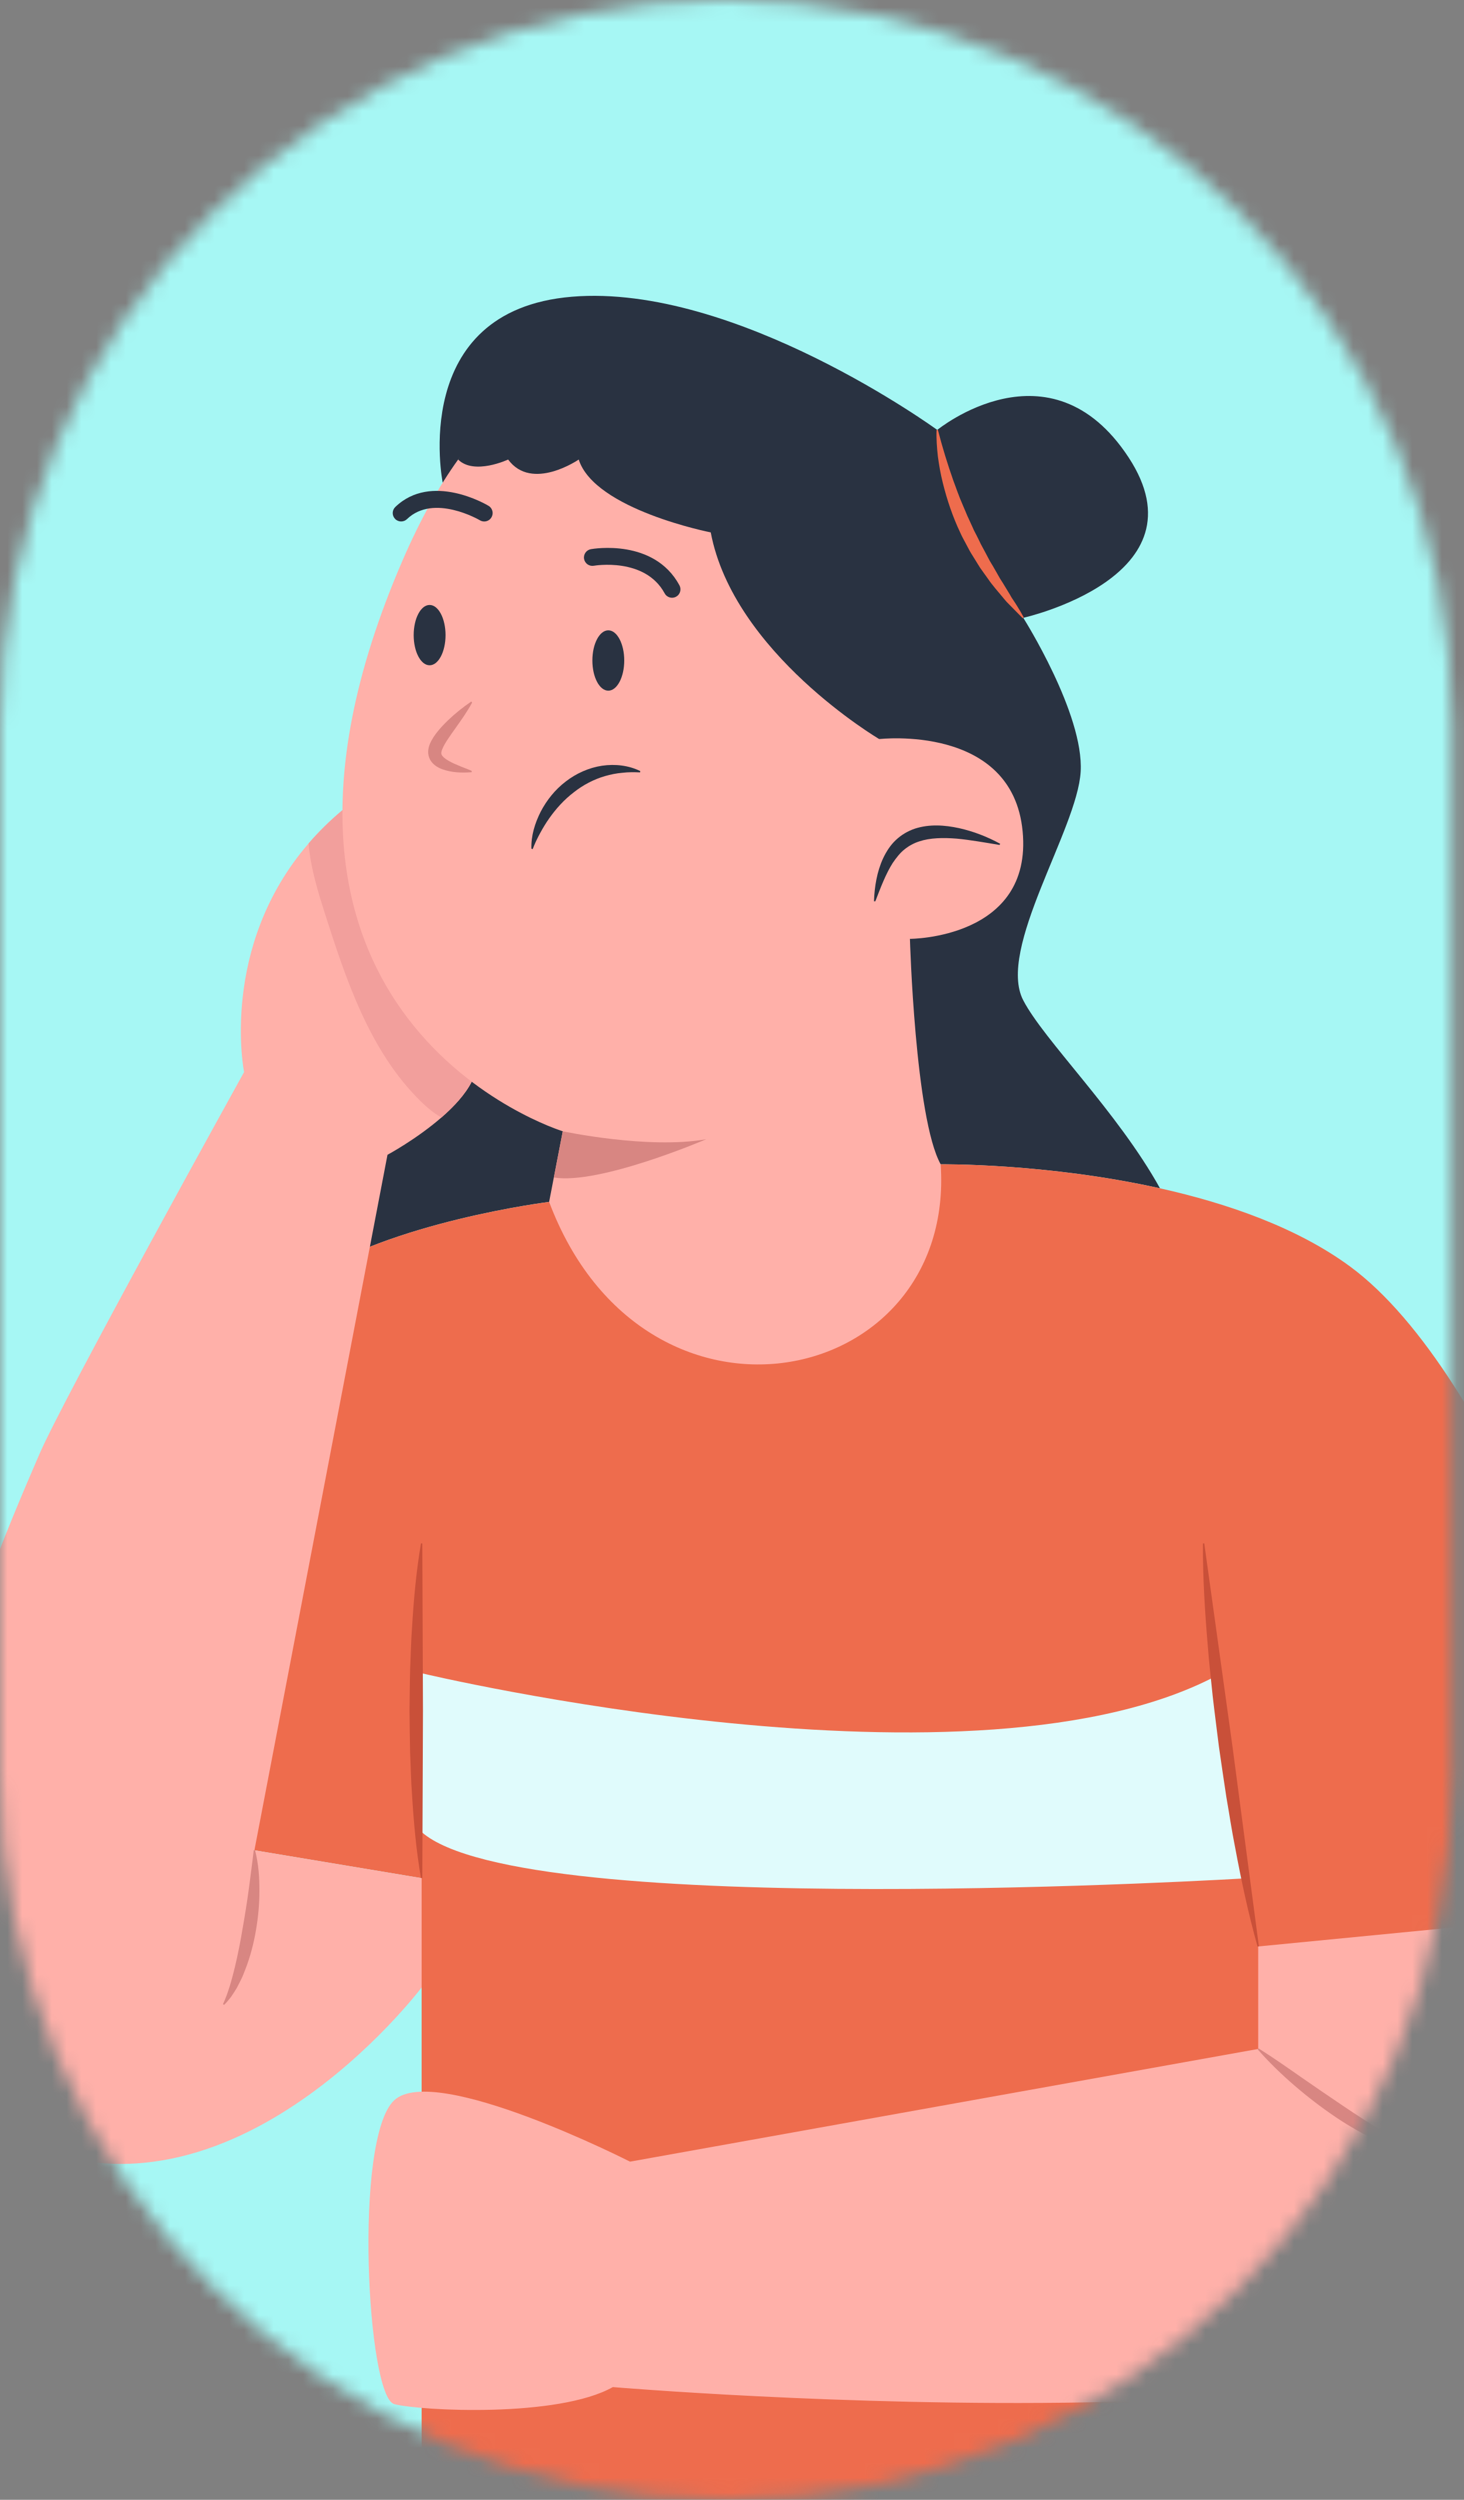
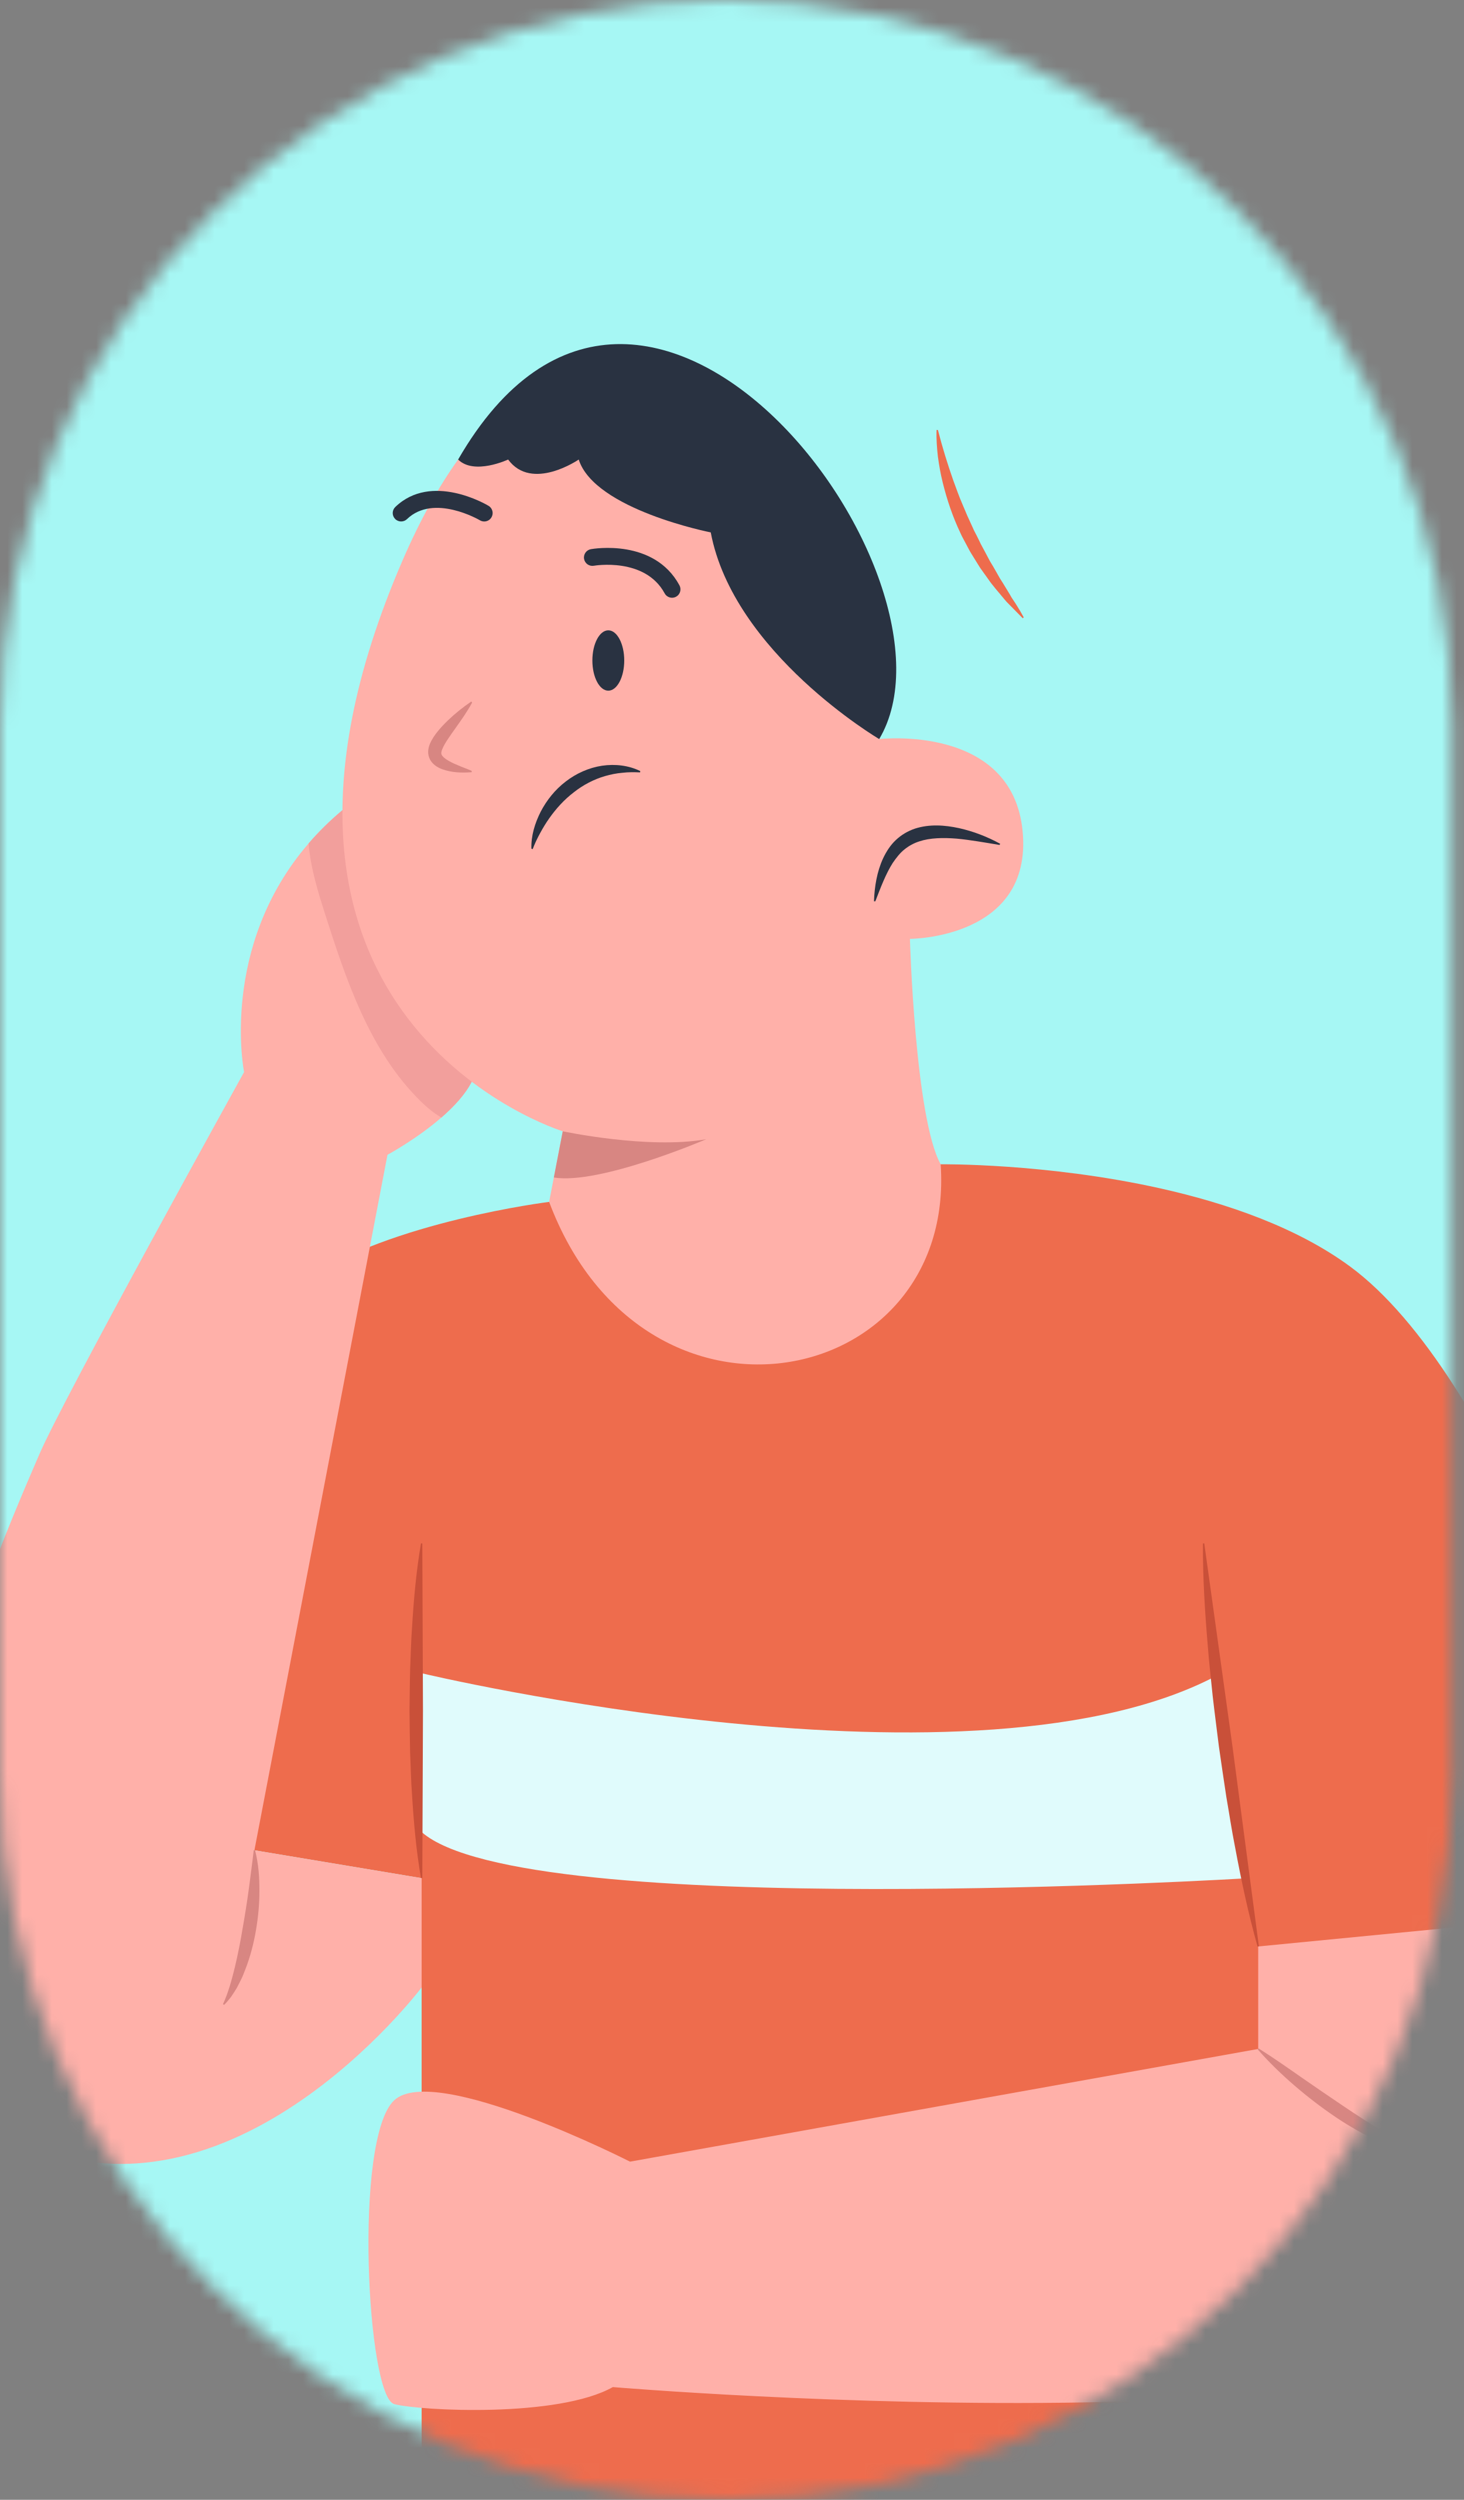
<svg xmlns="http://www.w3.org/2000/svg" width="99" height="169" viewBox="0 0 99 169" fill="none">
  <rect x="0" y="0" width="99" height="169" fill="#808080" stroke="none" />
  <mask id="mask0_115_180" style="mask-type:alpha" maskUnits="userSpaceOnUse" x="0" y="0" width="99" height="169">
    <path d="M98.205 119.897V49.103C98.205 21.984 76.221 0 49.103 0C21.984 0 0 21.984 0 49.103V119.897C0 147.016 21.984 169 49.103 169C76.221 169 98.205 147.016 98.205 119.897Z" fill="#E6E6E6" />
  </mask>
  <g mask="url(#mask0_115_180)">
    <path d="M106 117.5V49.5C106 18.296 80.704 -7 49.5 -7C18.296 -7 -7 18.296 -7 49.5V117.5C-7 148.704 18.296 174 49.5 174C80.704 174 106 148.704 106 117.5Z" fill="#A6F7F4" />
-     <path d="M78.443 80.336C70.74 78.621 63.612 78.713 63.612 78.713L37.135 81.254C37.135 81.254 26.328 82.597 20.569 86.575C18.201 81.215 18.654 73.628 20.66 68.09C23.621 59.927 31.13 38.507 29.937 32.632C29.937 32.632 27.59 20.985 38.672 20.061C49.757 19.138 63.38 29.066 63.38 29.066C63.38 29.066 70.999 22.832 76.312 30.913C81.622 38.996 69.196 41.768 69.196 41.768C69.196 41.768 73.31 48.262 73.078 52.172C72.848 56.084 67.39 64.165 69.196 67.628C70.605 70.335 75.569 75.158 78.443 80.336Z" fill="#293241" />
    <path d="M63.425 29.069C63.728 30.253 64.074 31.366 64.456 32.458C64.658 32.999 64.843 33.542 65.073 34.067C65.192 34.328 65.29 34.596 65.407 34.856L65.764 35.635C65.872 35.9 66.02 36.145 66.143 36.404L66.33 36.79C66.391 36.919 66.47 37.039 66.534 37.168L66.938 37.93C67.089 38.175 67.236 38.424 67.377 38.678L67.593 39.058C67.663 39.187 67.753 39.301 67.825 39.429L68.285 40.184C68.422 40.453 68.609 40.68 68.762 40.942C68.921 41.197 69.079 41.457 69.226 41.734L69.163 41.799L68.533 41.159L68.218 40.839L68.061 40.678L67.915 40.507C67.537 40.042 67.127 39.602 66.792 39.103C66.618 38.859 66.439 38.618 66.269 38.372L65.795 37.607C65.718 37.478 65.632 37.354 65.563 37.222L65.352 36.824C65.216 36.557 65.059 36.299 64.941 36.023C64.426 34.938 64.039 33.795 63.752 32.631C63.605 32.049 63.504 31.457 63.422 30.863C63.357 30.266 63.311 29.668 63.335 29.064L63.425 29.069Z" fill="#EE6C4D" />
    <path d="M100.095 130.206L107.022 169H28.511V126.972L9.808 123.855C9.808 123.855 13.966 94.645 18.121 88.873C18.731 88.023 19.576 87.258 20.569 86.575C26.328 82.597 37.135 81.254 37.135 81.254L63.612 78.712C63.612 78.712 70.739 78.621 78.443 80.336C82.981 81.347 87.722 82.984 91.319 85.639C101.019 92.798 109.793 116.582 111.18 129.051L100.095 130.206Z" fill="#EE6C4D" />
    <path d="M84.459 126.972C84.459 126.972 35.439 129.973 28.512 123.855V113.119C28.512 113.119 66.22 122.124 82.581 113.119L84.459 126.972Z" fill="#E0FBFC" />
    <path d="M28.466 126.973C28.144 125.087 27.976 123.202 27.862 121.316C27.79 120.373 27.777 119.43 27.733 118.487C27.711 117.544 27.705 116.601 27.693 115.658C27.708 114.715 27.71 113.772 27.736 112.829C27.778 111.886 27.794 110.943 27.865 110C27.979 108.115 28.146 106.229 28.467 104.343H28.558L28.603 115.658L28.558 126.973H28.466Z" fill="#C95039" />
    <path d="M85.04 131.597C84.413 129.37 83.938 127.122 83.517 124.866C83.292 123.741 83.125 122.607 82.928 121.478C82.752 120.345 82.592 119.211 82.426 118.077C82.287 116.94 82.135 115.804 82.006 114.665C81.894 113.524 81.755 112.387 81.672 111.242C81.477 108.956 81.335 106.662 81.345 104.349L81.435 104.336L83.328 117.955L85.13 131.585L85.04 131.597Z" fill="#C95039" />
    <path d="M31.9 73.129C31.465 73.988 30.688 74.821 29.846 75.552C28.156 77.021 26.203 78.07 26.203 78.07L17.204 125.087L28.512 126.972V134.361C28.512 134.361 15.12 152.143 0.342 144.291C-14.438 136.44 0.404 103.612 2.651 98.341C4.234 94.624 16.505 72.478 16.505 72.478C16.505 72.478 14.813 64.037 20.867 57.021C21.532 56.249 22.293 55.493 23.16 54.769C23.16 54.77 33.207 70.547 31.9 73.129Z" fill="#FFB0A9" />
    <path d="M17.249 125.092C17.484 126.011 17.547 126.92 17.542 127.824C17.547 128.729 17.457 129.627 17.305 130.517C17.151 131.405 16.924 132.289 16.589 133.145C16.499 133.358 16.431 133.574 16.324 133.783C16.218 133.992 16.117 134.2 16.009 134.404C15.88 134.605 15.761 134.806 15.626 134.998C15.481 135.188 15.325 135.37 15.16 135.537L15.078 135.496C15.447 134.693 15.676 133.831 15.887 132.971C16.092 132.109 16.264 131.237 16.408 130.361C16.563 129.487 16.702 128.609 16.823 127.729L16.995 126.407C17.052 125.966 17.109 125.525 17.158 125.084L17.249 125.092Z" fill="#D88682" />
    <path d="M31.899 73.129C31.465 73.988 30.688 74.821 29.846 75.552C29.338 75.254 28.866 74.864 28.454 74.459C24.998 71.066 23.408 66.259 21.935 61.646C21.562 60.474 20.999 58.697 20.867 57.021C21.532 56.249 22.293 55.493 23.16 54.769C23.16 54.769 33.206 70.547 31.899 73.129Z" fill="#F29F9C" />
    <path d="M61.532 63.472C61.532 63.472 61.878 75.595 63.611 78.712C64.649 93.953 43.559 98.341 37.133 81.254L37.452 79.605L38.055 76.481C38.055 76.481 13.734 69.014 27.242 37.841C28.421 35.123 29.676 32.882 30.981 31.067C44.643 12.074 63.879 39.531 59.455 49.965C59.455 49.965 68.459 48.924 69.153 56.199C69.846 63.472 61.532 63.472 61.532 63.472Z" fill="#FFB0A9" />
    <path d="M59.455 49.965C59.455 49.965 49.602 44.154 48.063 35.993C48.063 35.993 40.212 34.453 39.135 31.067C39.135 31.067 35.965 33.251 34.362 31.067C34.362 31.067 32.064 32.144 30.98 31.067C43.598 9.208 65.919 39.072 59.455 49.965Z" fill="#293241" />
    <path d="M67.591 57.123C66.576 56.955 65.622 56.784 64.7 56.696C63.781 56.624 62.898 56.637 62.165 56.882C61.797 57 61.47 57.179 61.172 57.417C60.87 57.653 60.62 57.977 60.374 58.332C59.906 59.065 59.563 59.971 59.191 60.935L59.101 60.93C59.138 59.94 59.298 58.937 59.72 58.022C59.936 57.571 60.209 57.136 60.582 56.789C60.95 56.441 61.398 56.178 61.878 56.017C62.848 55.705 63.885 55.776 64.853 55.987C65.827 56.204 66.762 56.566 67.635 57.044L67.591 57.123Z" fill="#293241" />
    <path d="M42.213 44.653C42.213 45.779 41.73 46.693 41.135 46.693C40.54 46.693 40.058 45.779 40.058 44.653C40.058 43.527 40.54 42.613 41.135 42.613C41.73 42.613 42.213 43.526 42.213 44.653Z" fill="#293241" />
-     <path d="M29.051 44.977C29.646 44.977 30.129 44.064 30.129 42.937C30.129 41.811 29.646 40.898 29.051 40.898C28.456 40.898 27.974 41.811 27.974 42.937C27.974 44.064 28.456 44.977 29.051 44.977Z" fill="#293241" />
    <path d="M45.446 40.411C45.244 40.412 45.048 40.303 44.945 40.113C43.617 37.656 40.193 38.241 40.158 38.248C39.849 38.302 39.553 38.097 39.497 37.788C39.442 37.479 39.648 37.183 39.957 37.127C40.13 37.096 44.231 36.398 45.947 39.572C46.096 39.848 45.993 40.194 45.717 40.343C45.63 40.389 45.537 40.411 45.446 40.411Z" fill="#293241" />
    <path d="M32.745 35.255C32.645 35.255 32.545 35.228 32.453 35.174C32.422 35.155 29.333 33.348 27.522 35.095C27.295 35.313 26.935 35.307 26.717 35.08C26.498 34.854 26.505 34.494 26.731 34.276C29.173 31.921 32.882 34.103 33.038 34.197C33.308 34.359 33.395 34.709 33.233 34.978C33.127 35.156 32.938 35.255 32.745 35.255Z" fill="#293241" />
    <path d="M31.925 47.5C31.576 48.15 31.179 48.69 30.81 49.216C30.627 49.477 30.442 49.727 30.284 49.972C30.125 50.212 29.984 50.452 29.911 50.64C29.867 50.734 29.856 50.807 29.849 50.843C29.837 50.865 29.842 50.913 29.845 50.952C29.848 50.992 29.868 51.041 29.918 51.11C29.97 51.174 30.052 51.25 30.155 51.321C30.363 51.461 30.639 51.605 30.936 51.722C31.234 51.857 31.555 51.965 31.894 52.112L31.902 52.203C31.23 52.258 30.54 52.237 29.889 51.998C29.571 51.877 29.25 51.674 29.079 51.347C28.995 51.187 28.951 51.007 28.953 50.823C28.957 50.642 28.999 50.466 29.065 50.304C29.199 49.98 29.396 49.697 29.609 49.433C29.823 49.169 30.058 48.925 30.301 48.691C30.789 48.224 31.316 47.804 31.872 47.425L31.925 47.5Z" fill="#D88682" />
    <path d="M35.935 57.377C35.908 56.494 36.171 55.654 36.562 54.877C36.964 54.105 37.528 53.393 38.246 52.843C38.957 52.288 39.821 51.902 40.712 51.767C41.603 51.637 42.51 51.744 43.294 52.127L43.287 52.217C42.886 52.201 42.484 52.195 42.087 52.244C41.688 52.277 41.296 52.358 40.912 52.467C40.147 52.691 39.429 53.068 38.804 53.563C38.169 54.045 37.624 54.643 37.16 55.295C36.929 55.621 36.719 55.964 36.529 56.317C36.337 56.668 36.161 57.032 36.022 57.406L35.935 57.377Z" fill="#293241" />
    <path d="M47.756 77.018C47.756 77.018 40.543 80.115 37.453 79.605L38.056 76.481C38.056 76.481 43.831 77.713 47.756 77.018Z" fill="#D88682" />
    <path d="M85.085 131.591V138.519L42.604 146.139C42.604 146.139 29.436 139.442 26.665 141.982C23.894 144.522 24.817 162.072 26.665 162.533C28.512 162.995 37.748 163.457 41.443 161.379C41.443 161.379 104.122 166.677 109.793 153.759C113.949 144.291 111.178 129.051 111.178 129.051L85.085 131.591Z" fill="#FFB0A9" />
    <path d="M85.119 138.489C86.131 139.13 87.073 139.788 88.009 140.444C88.945 141.098 89.881 141.729 90.813 142.361C91.743 142.996 92.691 143.592 93.653 144.187C94.617 144.789 95.615 145.312 96.642 145.945L96.619 146.034C95.498 145.726 94.388 145.353 93.342 144.839C92.293 144.335 91.27 143.771 90.306 143.117C89.343 142.464 88.417 141.755 87.537 140.995C86.656 140.234 85.817 139.426 85.05 138.549L85.119 138.489Z" fill="#D88682" />
  </g>
</svg>